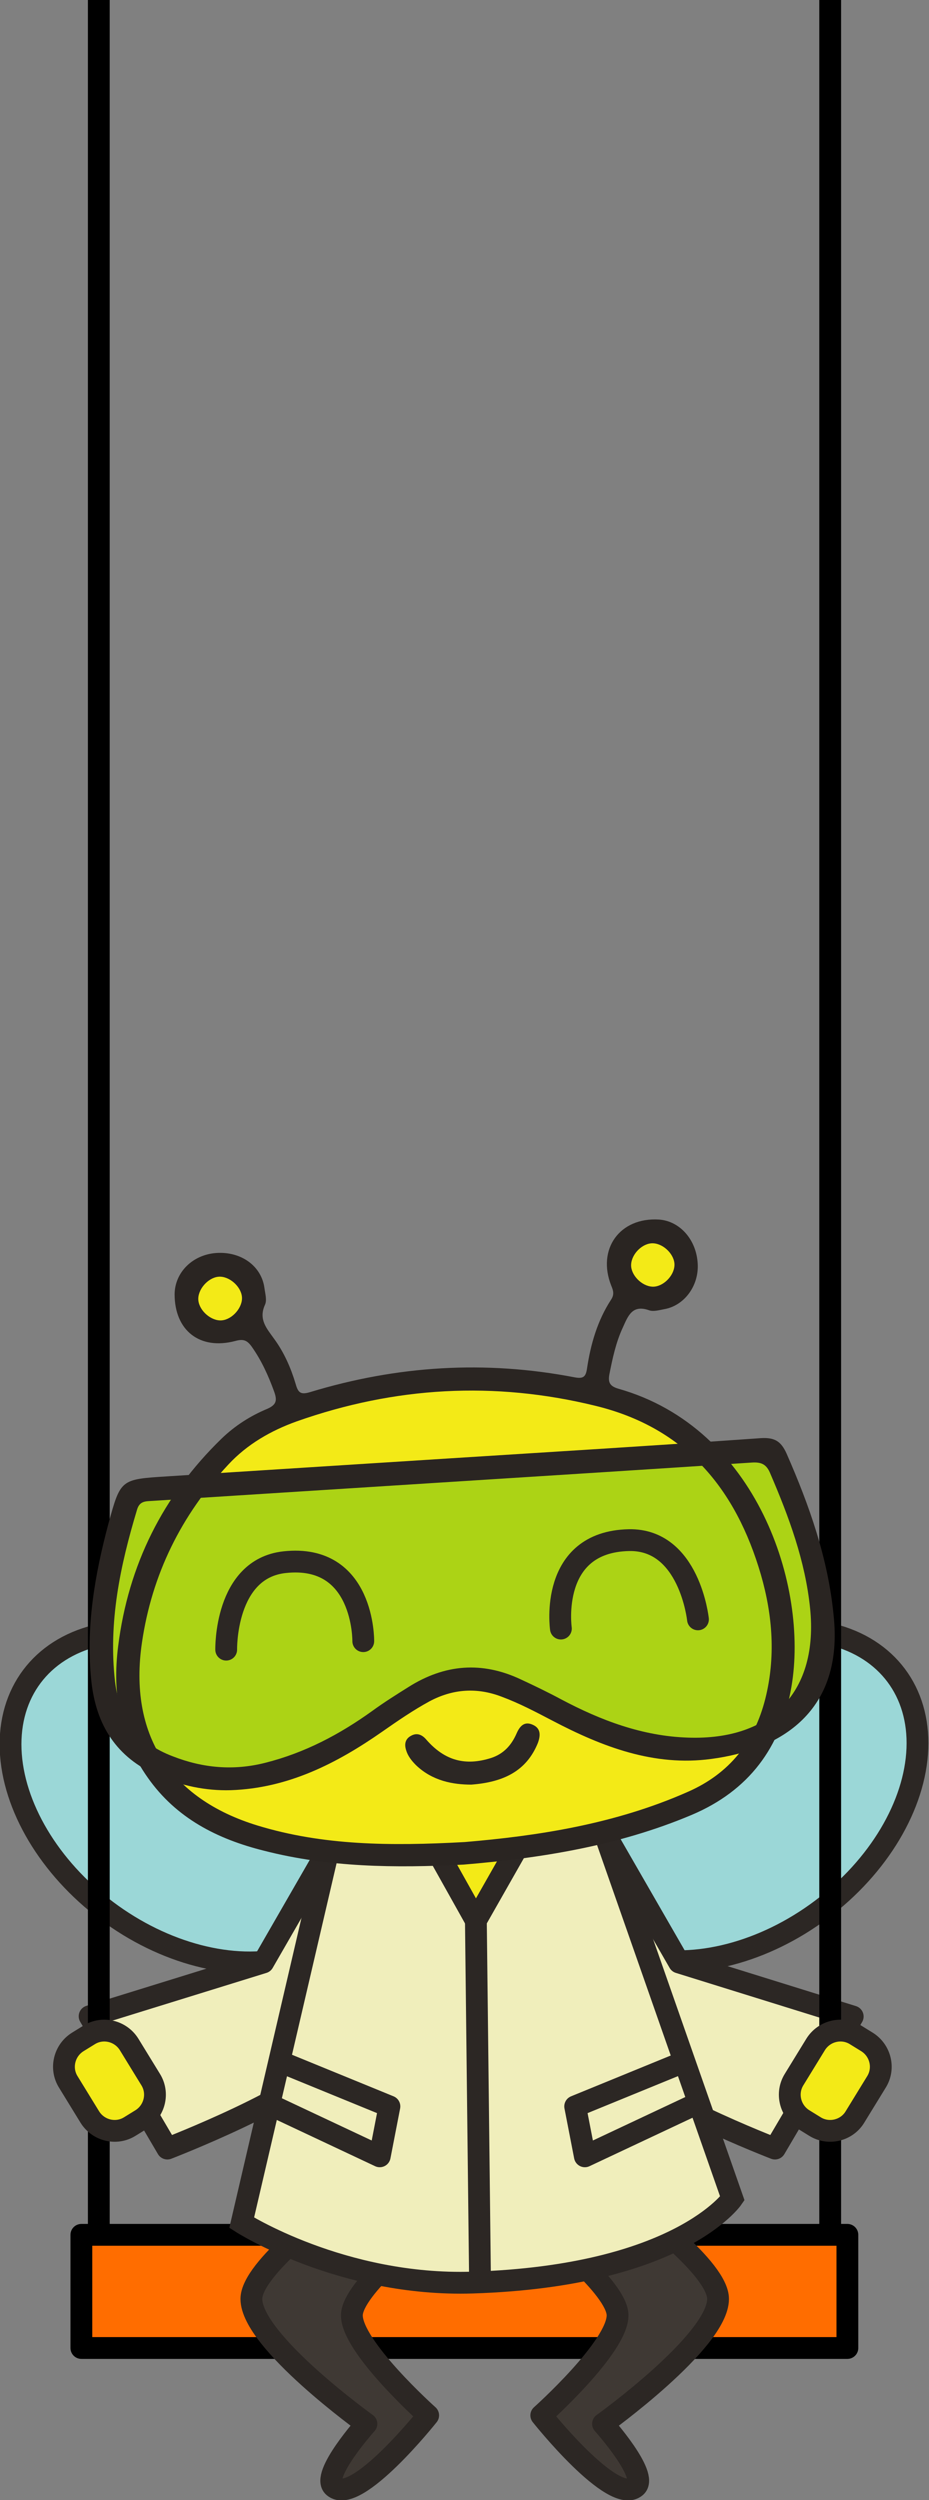
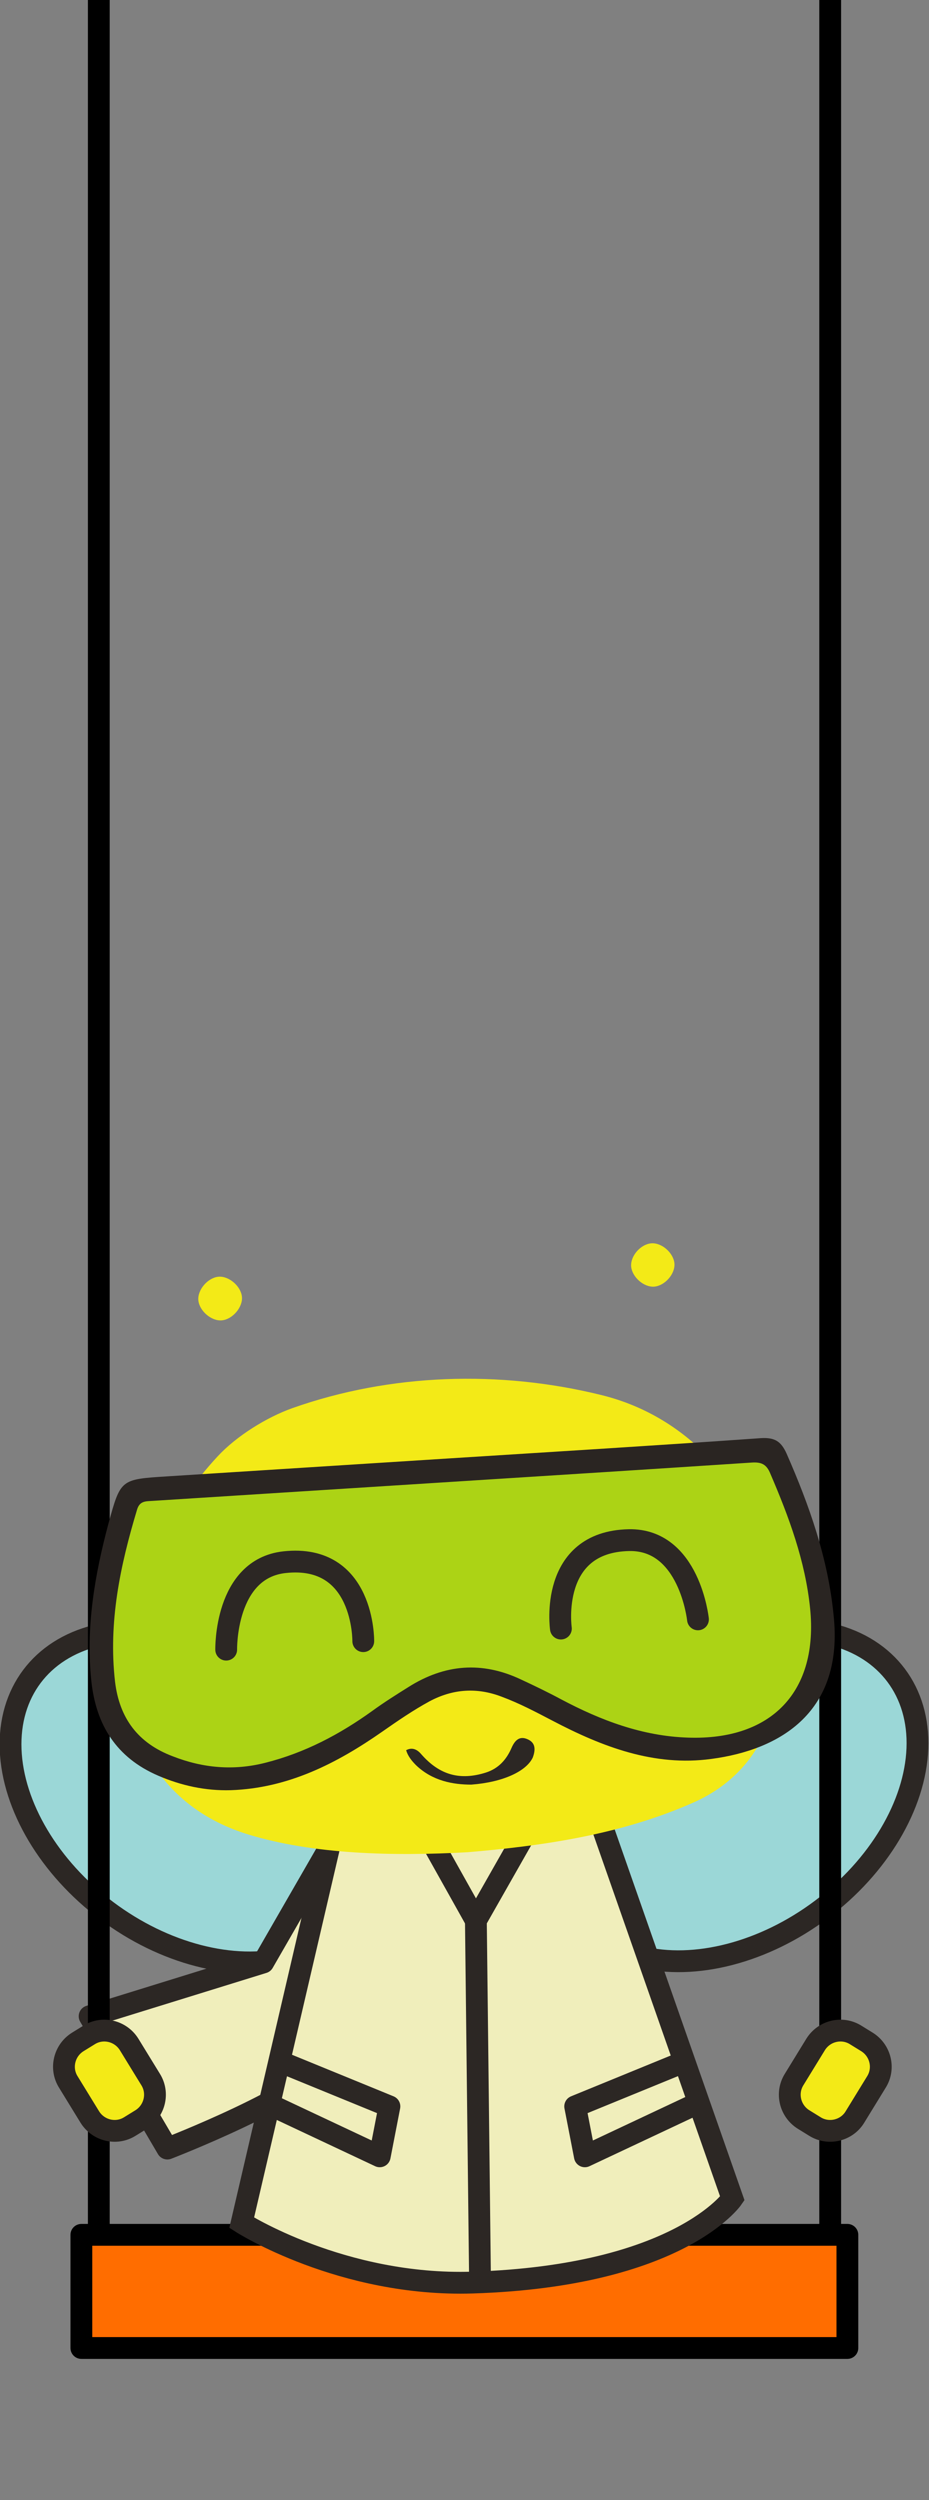
<svg xmlns="http://www.w3.org/2000/svg" version="1.0" id="drBeeOnSwingGraphic" x="0px" y="0px" viewBox="0 0 383.6 1031.8" enable-background="new 0 0 383.6 1031.8" xml:space="preserve">
  <rect x="0" y="0" width="383.6" height="1031.8" fill="#808080" stroke="none" />
  <g id="drBeeOnSwing">
    <g id="wings">
      <ellipse transform="matrix(0.6 0.8 -0.8 0.6 714.368 53.019)" fill="#9BD7D7" stroke="#2C2724" stroke-width="9" stroke-linecap="round" stroke-linejoin="round" stroke-miterlimit="10" cx="304.1" cy="741.2" rx="58.8" ry="82.7" />
      <ellipse transform="matrix(-0.6 0.8 -0.8 -0.6 719.986 1122.623)" fill="#9BD7D7" stroke="#2C2724" stroke-width="9" stroke-linecap="round" stroke-linejoin="round" stroke-miterlimit="10" cx="79.5" cy="741.2" rx="58.8" ry="82.7" />
    </g>
    <g id="leftArm_1_">
-       <path fill="#F0EEBB" stroke="#2C2724" stroke-width="9" stroke-linecap="round" stroke-linejoin="round" stroke-miterlimit="10" d="M252.4,761.3l28,48.6l71.7,22.3L320,886.7c0,0-56.1-21.6-67.6-37c-9.1-12.2-12.9-59.7-12.9-59.7L252.4,761.3z" />
-     </g>
+       </g>
    <g id="rightArm_1_">
      <path fill="#F0EEBB" stroke="#2C2724" stroke-width="9" stroke-linecap="round" stroke-linejoin="round" stroke-miterlimit="10" d="M136.7,761.3l-28,48.6L37,832.1l32.1,54.6c0,0,56.1-21.6,67.6-37c9.1-12.2,12.9-59.7,12.9-59.7L136.7,761.3z" />
    </g>
    <g id="swingRopes">
      <line fill="none" stroke="#000000" stroke-width="9" stroke-linecap="square" stroke-linejoin="round" stroke-miterlimit="10" x1="40.8" y1="929.9" x2="40.8" y2="4.5" />
      <line fill="none" stroke="#000000" stroke-width="9" stroke-linecap="square" stroke-linejoin="round" stroke-miterlimit="10" x1="342.8" y1="929.9" x2="342.8" y2="4.5" />
    </g>
    <g id="rightHand">
      <path fill="#F3EA17" stroke="#2C2724" stroke-width="9" stroke-linecap="round" stroke-linejoin="round" stroke-miterlimit="10" d="M336.5,877.6l-4.7-2.9c-5.6-3.5-7.4-10.9-3.9-16.5l8.9-14.5c3.5-5.6,10.9-7.4,16.5-3.9l4.7,2.9c5.6,3.5,7.4,10.9,3.9,16.5l-8.9,14.5C349.6,879.3,342.1,881.1,336.5,877.6z" />
    </g>
    <g id="leftHand">
      <path fill="#F3EA17" stroke="#2C2724" stroke-width="9" stroke-linecap="round" stroke-linejoin="round" stroke-miterlimit="10" d="M53.6,877.6l4.7-2.9c5.6-3.5,7.4-10.9,3.9-16.5l-8.9-14.5c-3.5-5.6-10.9-7.4-16.5-3.9l-4.7,2.9c-5.6,3.5-7.4,10.9-3.9,16.5l8.9,14.5C40.6,879.3,48,881.1,53.6,877.6z" />
    </g>
    <g id="swingSeat">
      <rect x="33.6" y="922.3" fill="#FF6D00" stroke="#000000" stroke-width="9" stroke-linecap="round" stroke-linejoin="round" stroke-miterlimit="10" width="316.3" height="46.7" />
    </g>
    <g id="leftLeg">
-       <path fill="#3F3934" stroke="#2C2724" stroke-width="9" stroke-linecap="round" stroke-linejoin="round" stroke-miterlimit="10" d="M137.8,911.3c0,0-34.1,24.8-34,37.5c0.1,17.5,47.5,51.5,47.5,51.5s-19.1,21.3-13.5,26c9.3,7.9,39-29.5,39-29.5s-31.9-28.5-31.5-41.5c0.4-11.2,29.5-34,29.5-34L137.8,911.3z" />
-     </g>
+       </g>
    <g id="rightLeg">
-       <path fill="#3F3934" stroke="#2C2724" stroke-width="9" stroke-linecap="round" stroke-linejoin="round" stroke-miterlimit="10" d="M262.5,911.3c0,0,34.1,24.8,34,37.5c-0.1,17.5-47.5,51.5-47.5,51.5s19.1,21.3,13.5,26c-9.3,7.9-39-29.5-39-29.5s31.9-28.5,31.5-41.5c-0.4-11.2-29.5-34-29.5-34L262.5,911.3z" />
-     </g>
+       </g>
    <g id="body_1_">
      <path fill="#F0EEBB" d="M233.5,726.6l8,5.7l60.3,168l-1.3,9.3c0,0-31,20-32.3,21s-49,10-50,10.3c-1,0.3-35.7,1.3-37,1.3s-34.7-5-34.7-5l-39.3-14l-7.7-8.7l39.3-165.7l3-6L233.5,726.6z" />
-       <path fill="#F3EA17" d="M170.8,737.7c0,0,5.3,19.8,5.5,20.5s14.8,27.8,15.5,27.3s9.8,0.8,9.8,0.8l17.8-32.3l6.3-24.8L170.8,737.7z" />
      <path fill="none" stroke="#2C2724" stroke-width="9" stroke-linecap="round" stroke-miterlimit="10" d="M140.5,742.6L99.8,917.3c0,0,41.3,26.4,95.3,24.7c85.3-2.7,107.3-34.7,107.3-34.7l-63.3-180.7L140.5,742.6z" />
      <polyline fill="none" stroke="#2C2724" stroke-width="9" stroke-linecap="round" stroke-linejoin="round" stroke-miterlimit="10" points="174.5,753.3 196.5,792.6 218.5,753.9 " />
      <line fill="none" stroke="#2C2724" stroke-width="9" stroke-linecap="round" stroke-linejoin="round" stroke-miterlimit="10" x1="198.2" y1="940.4" x2="196.5" y2="792.6" />
      <polyline fill="none" stroke="#2C2724" stroke-width="9" stroke-linecap="round" stroke-linejoin="round" stroke-miterlimit="10" points="281.5,851.3 237.5,869.3 241.5,889.9 286.8,868.6 " />
      <polyline fill="none" stroke="#2C2724" stroke-width="9" stroke-linecap="round" stroke-linejoin="round" stroke-miterlimit="10" points="116.8,851.3 160.8,869.3 156.8,889.9 111.5,868.6 " />
    </g>
    <g id="head">
      <g id="drBee_1_">
        <g id="head_167_">
          <path fill="#F3EA17" d="M319.3,705.1c-4.5,17.8-16,31.3-33,38.8c-30.4,13.5-63.5,18-93.2,20.5c-30.9,1.7-63.6,0.9-90.5-7.3c-36.4-11.1-54.4-42.6-48.8-80.3c4.1-28.2,16.6-54.9,36.1-75.8c7.8-8.4,20.2-16.1,30.9-19.9c40.5-14.3,85.6-15.7,127.4-5.4c37.2,9.1,61.6,39.2,71.9,74.6C324.9,667.3,323.6,687.9,319.3,705.1z" />
          <path fill="#ACD315" d="M288.7,723.5c-19.4-0.8-37.1-8-54.1-17.8c-5.6-3.2-11.4-6.2-17.2-9.2c-16.6-8.5-32.6-7.1-47.9,3.2c-5.2,3.5-10.5,7.1-15.5,11c-13.8,10.7-28.7,19.1-45.5,23.5c-13.4,3.6-26.5,2.3-39.4-3.1c-14.7-6.1-22.7-17.6-24.6-34.4c-3-27.2,2-53,9-78.7c1.1-4.1,3.8-3.7,6.6-3.9l128.1-8.2c42.3-2.7,84.6-5.4,126.9-8.2c4.2-0.3,6.5,0.7,8.2,5.1c8,19.8,15,40,17.2,61.6C344.2,702.5,324.6,725,288.7,723.5z" />
-           <path fill="#2A2522" d="M255.3,573.1c-3.3-1-4.3-2.4-3.7-5.8c1.3-6.6,2.7-13.3,5.6-19.5c2.1-4.6,3.8-9.5,10.7-7.1c1.8,0.7,4.2,0,6.3-0.4c8.3-1.4,14.4-9.6,13.9-18.7c-0.5-10-7.4-17.7-16-18.3c-16.2-1-25.7,12.2-19.7,27.3c0.9,2.1,1.3,3.7-0.1,5.8c-5.6,8.6-8.4,18.3-9.9,28.3c-0.5,3.5-1.5,4.4-5.2,3.7c-36.9-7.1-73.2-4.8-109.1,6.1c-3.9,1.2-5,0.3-6-3.3c-2-6.7-4.8-13.1-9-18.8c-3-4.2-6.4-7.9-3.7-13.9c0.9-1.9,0.1-4.6-0.2-6.9c-1.2-9.1-9.6-15.2-19.9-14.5c-9.8,0.7-17.1,8-17.2,17c0,15,10.4,23.2,25.1,19.3c3.3-0.9,4.8-0.3,6.7,2.3c4.1,5.8,6.9,12,9.3,18.6c1.3,3.6,1,5.4-2.8,7.1c-7,2.9-13.4,7-18.9,12.3c-24.3,23.6-38.5,52.2-42.7,85.6c-2.5,19.4,0.6,37.9,12.2,54.3c11.8,16.8,28.8,25.4,48.1,30.2c26.6,6.8,53.7,7.2,82.4,5.7c31.3-2.6,63.5-7.6,94.1-20.5c23.6-10,36.9-27.8,41.2-52.9C333.9,654.7,312.7,589.3,255.3,573.1z M316,701.1c-4.5,17.8-14.8,30.8-31.8,38.3c-30.4,13.5-62.6,18.3-92.3,20.8c-30.9,1.7-58.6,1.4-85.5-6.8C70,742.3,53.1,715.7,58.6,678c4.1-28.2,16.2-52.7,35.7-73.6c7.8-8.4,17.6-14,28.2-17.8c40.5-14.3,81.6-16.7,123.5-6.4c37.2,9.1,57.9,34.3,68.2,69.7C319.1,666.9,320.3,684,316,701.1z" />
          <path fill="#F3EA17" d="M269.7,513.1c4.5,0.2,9,4.9,8.8,9.1c-0.2,4.5-4.9,9-9.1,8.8c-4.5-0.2-9-4.9-8.8-9.1C260.8,517.4,265.4,512.9,269.7,513.1z" />
          <path fill="#F3EA17" d="M99.9,535.2c0.4,4.3-3.9,9.3-8.3,9.7c-4.3,0.4-9.3-3.9-9.7-8.3c-0.4-4.3,3.9-9.3,8.3-9.7C94.5,526.5,99.5,530.8,99.9,535.2z" />
        </g>
        <g id="googles_167_">
          <path fill="#2A2522" d="M324.8,599.9c-2.3-5.1-4.9-6.7-10.5-6.4c-42.5,3-85.1,5.6-127.7,8.3c0,0,0,0,0,0l-117.8,7.5c-19,1.2-19,1.2-24,19.4c-5.7,21.3-9.4,42.8-7.1,64.9c1.9,18.3,10.4,31.8,27.6,39.2c9.5,4.1,19.5,6.3,30,6c23.6-0.8,43.7-11,62.6-24.2c6.3-4.4,12.7-8.8,19.5-12.5c9.6-5.1,19.5-5.8,29.7-1.9c7.3,2.7,14.1,6.3,21,9.9c20.6,10.8,42,19,65.6,15.8c28.8-3.8,54.8-19.6,50.5-59.4C341.9,643.1,334.2,621.3,324.8,599.9z M284.1,717.1c-18.8-0.6-36-7.1-52.4-15.8c-5.4-2.9-11-5.6-16.6-8.2c-16.1-7.6-31.5-6.3-46.4,3.1c-5.1,3.2-10.2,6.4-15,9.9c-13.5,9.7-27.9,17.3-44.2,21.4c-13,3.3-25.7,2.2-38.2-2.7C57,719.4,49.3,709.1,47.5,694c-2.8-24.5,2.1-47.8,9.1-71c1.1-3.7,3.7-3.4,6.4-3.6l124.2-7.9c41-2.6,82-5.2,123-7.9c4.1-0.3,6.3,0.6,7.9,4.6c7.7,17.9,14.4,36,16.4,55.5C338,697.9,318.8,718.3,284.1,717.1z" />
        </g>
        <g id="mouth_167_">
-           <path fill="#2C2724" d="M194.6,736.5c-7.5,0-16-1.5-22.8-8c-1.8-1.8-3.4-3.8-4.1-6.2c-0.8-2.5-0.4-4.7,2.1-6c2.4-1.3,4.5-0.4,6.2,1.6c7.6,8.7,16.1,11,26.8,7.6c5.2-1.7,8.4-5.3,10.5-10.1c1.3-3,3.2-5.2,6.7-3.6c3.4,1.5,3.2,4.5,2.1,7.5C217.4,730.9,207.9,735.5,194.6,736.5z" />
+           <path fill="#2C2724" d="M194.6,736.5c-7.5,0-16-1.5-22.8-8c-1.8-1.8-3.4-3.8-4.1-6.2c2.4-1.3,4.5-0.4,6.2,1.6c7.6,8.7,16.1,11,26.8,7.6c5.2-1.7,8.4-5.3,10.5-10.1c1.3-3,3.2-5.2,6.7-3.6c3.4,1.5,3.2,4.5,2.1,7.5C217.4,730.9,207.9,735.5,194.6,736.5z" />
        </g>
      </g>
      <g>
        <path fill="none" stroke="#2C2724" stroke-width="9" stroke-linecap="round" stroke-miterlimit="10" d="M231.6,672.1c0,0-5.1-35.8,28.1-36.5c25-0.5,28.5,32.7,28.5,32.7" />
        <path fill="none" stroke="#2C2724" stroke-width="9" stroke-linecap="round" stroke-miterlimit="10" d="M150,677.3c0,0,0.5-36.2-32.5-32.6c-24.8,2.7-24.1,36.1-24.1,36.1" />
      </g>
    </g>
  </g>
</svg>